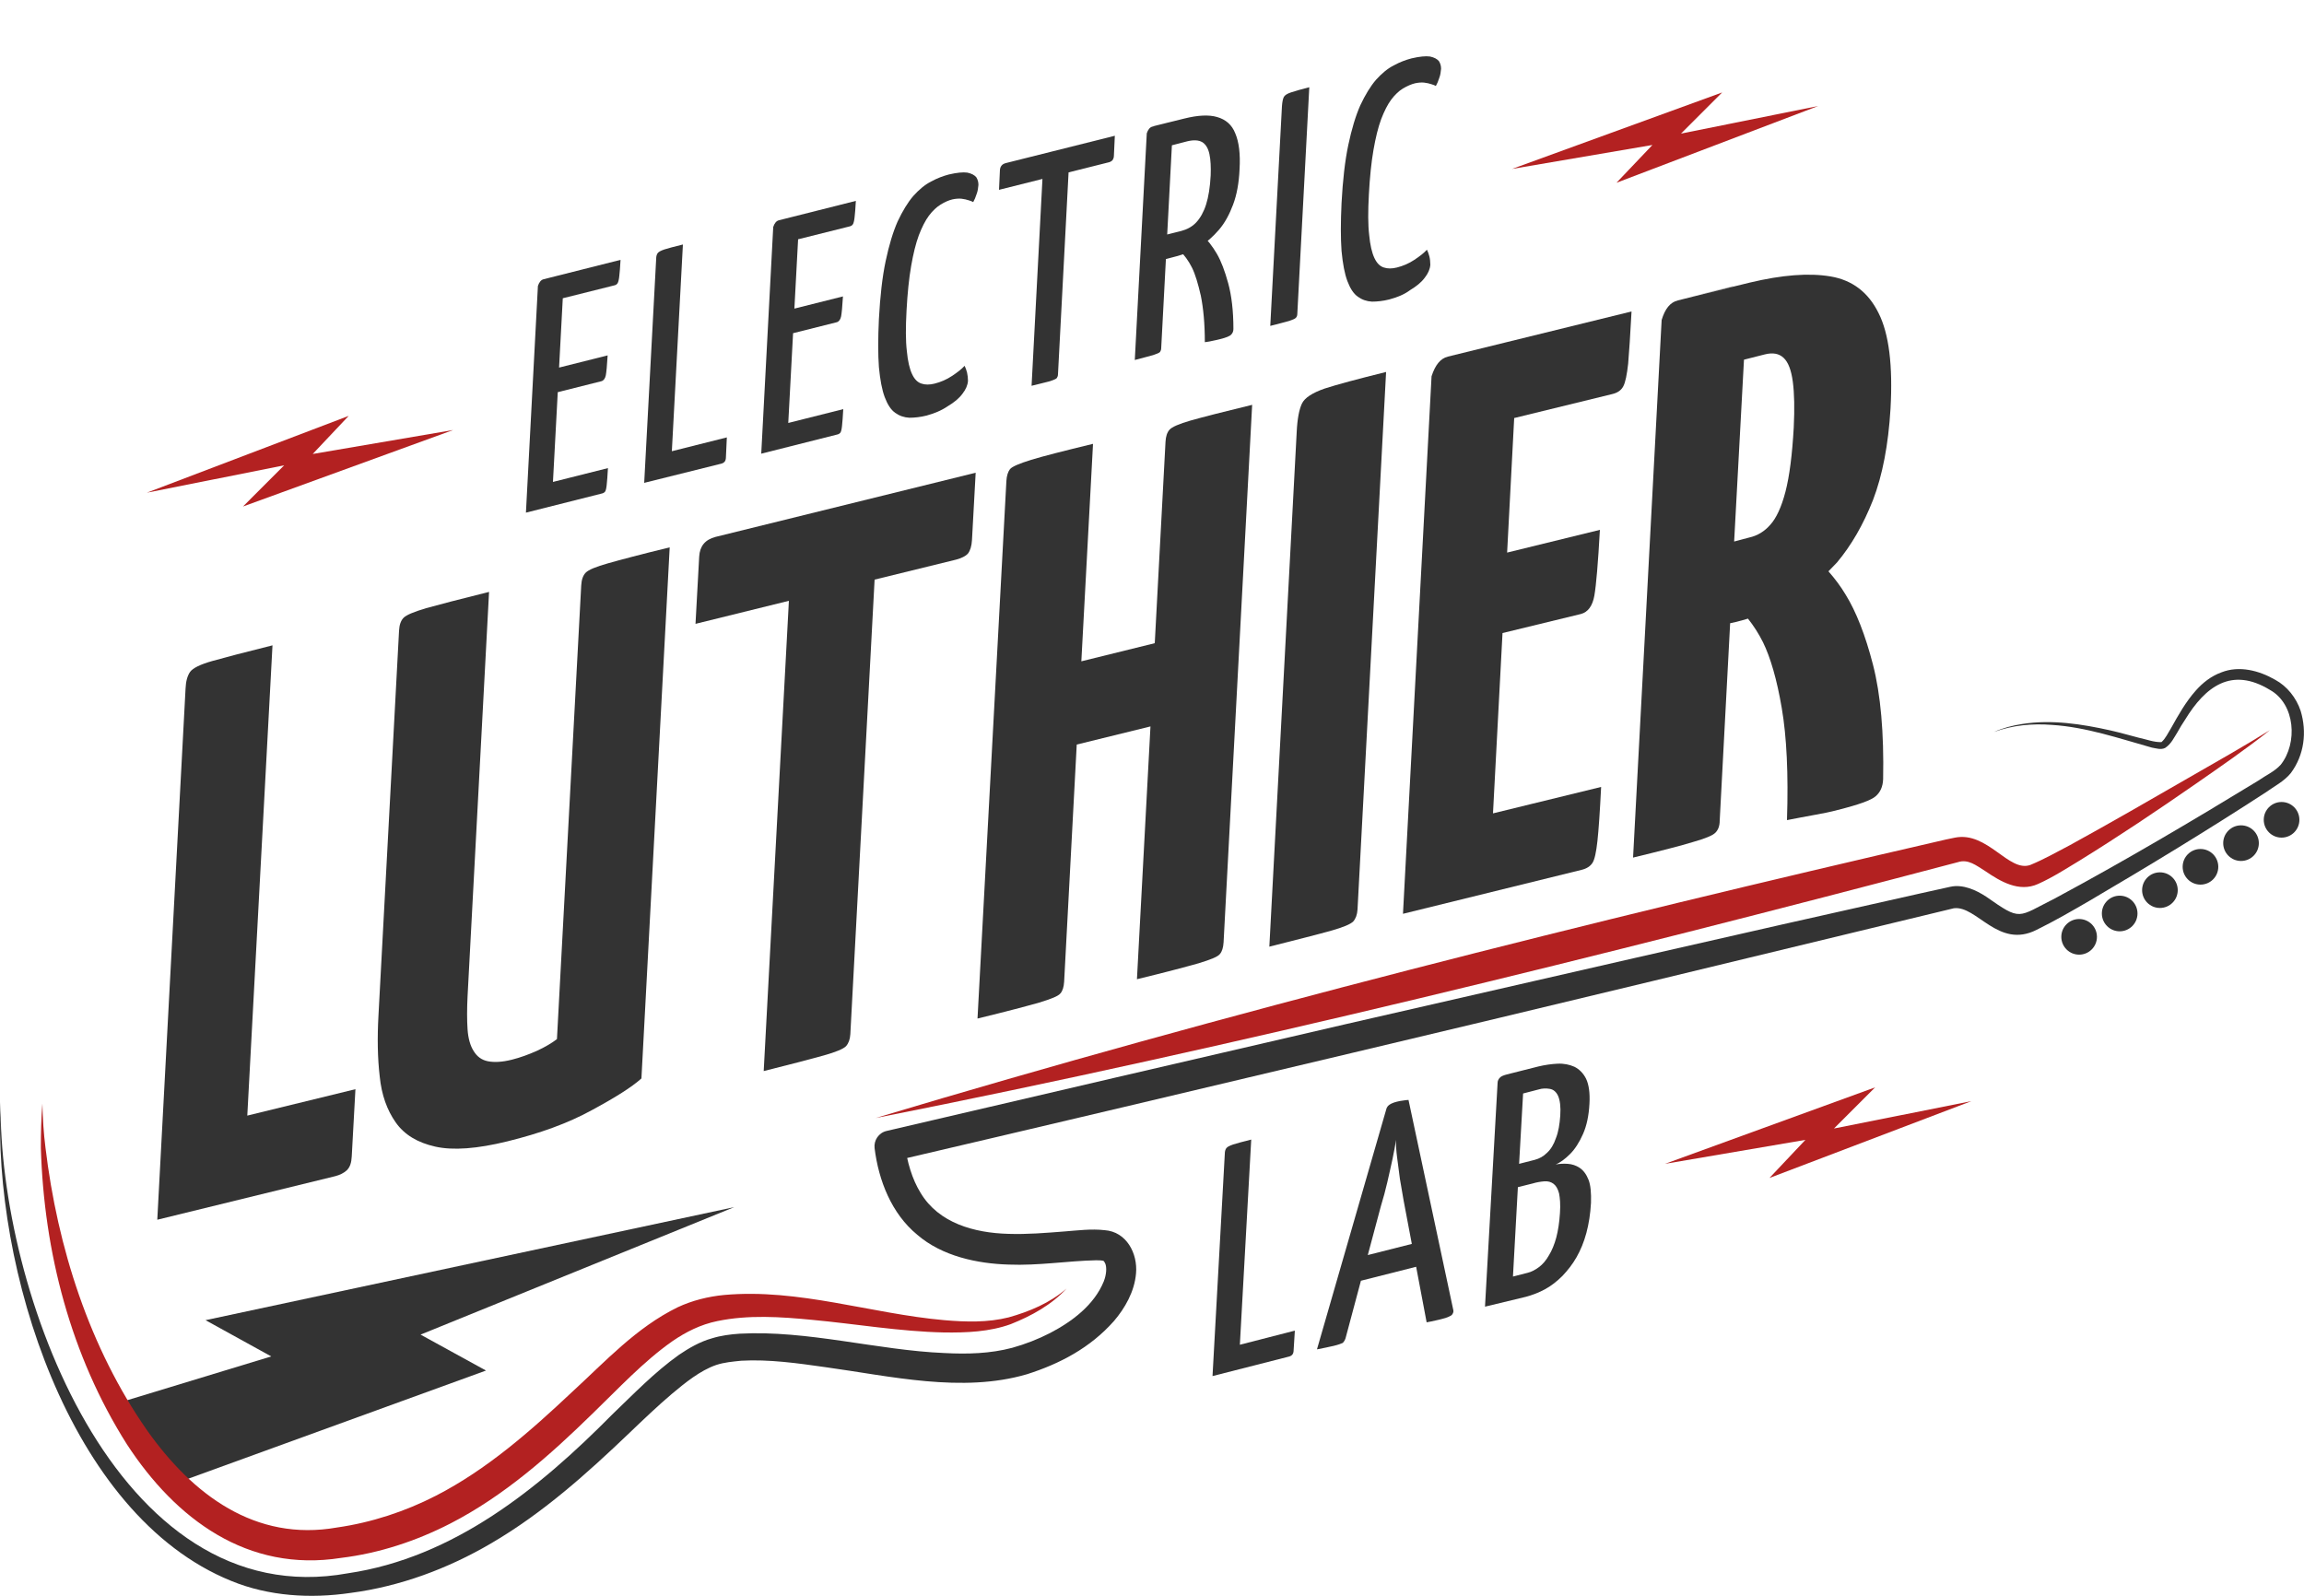
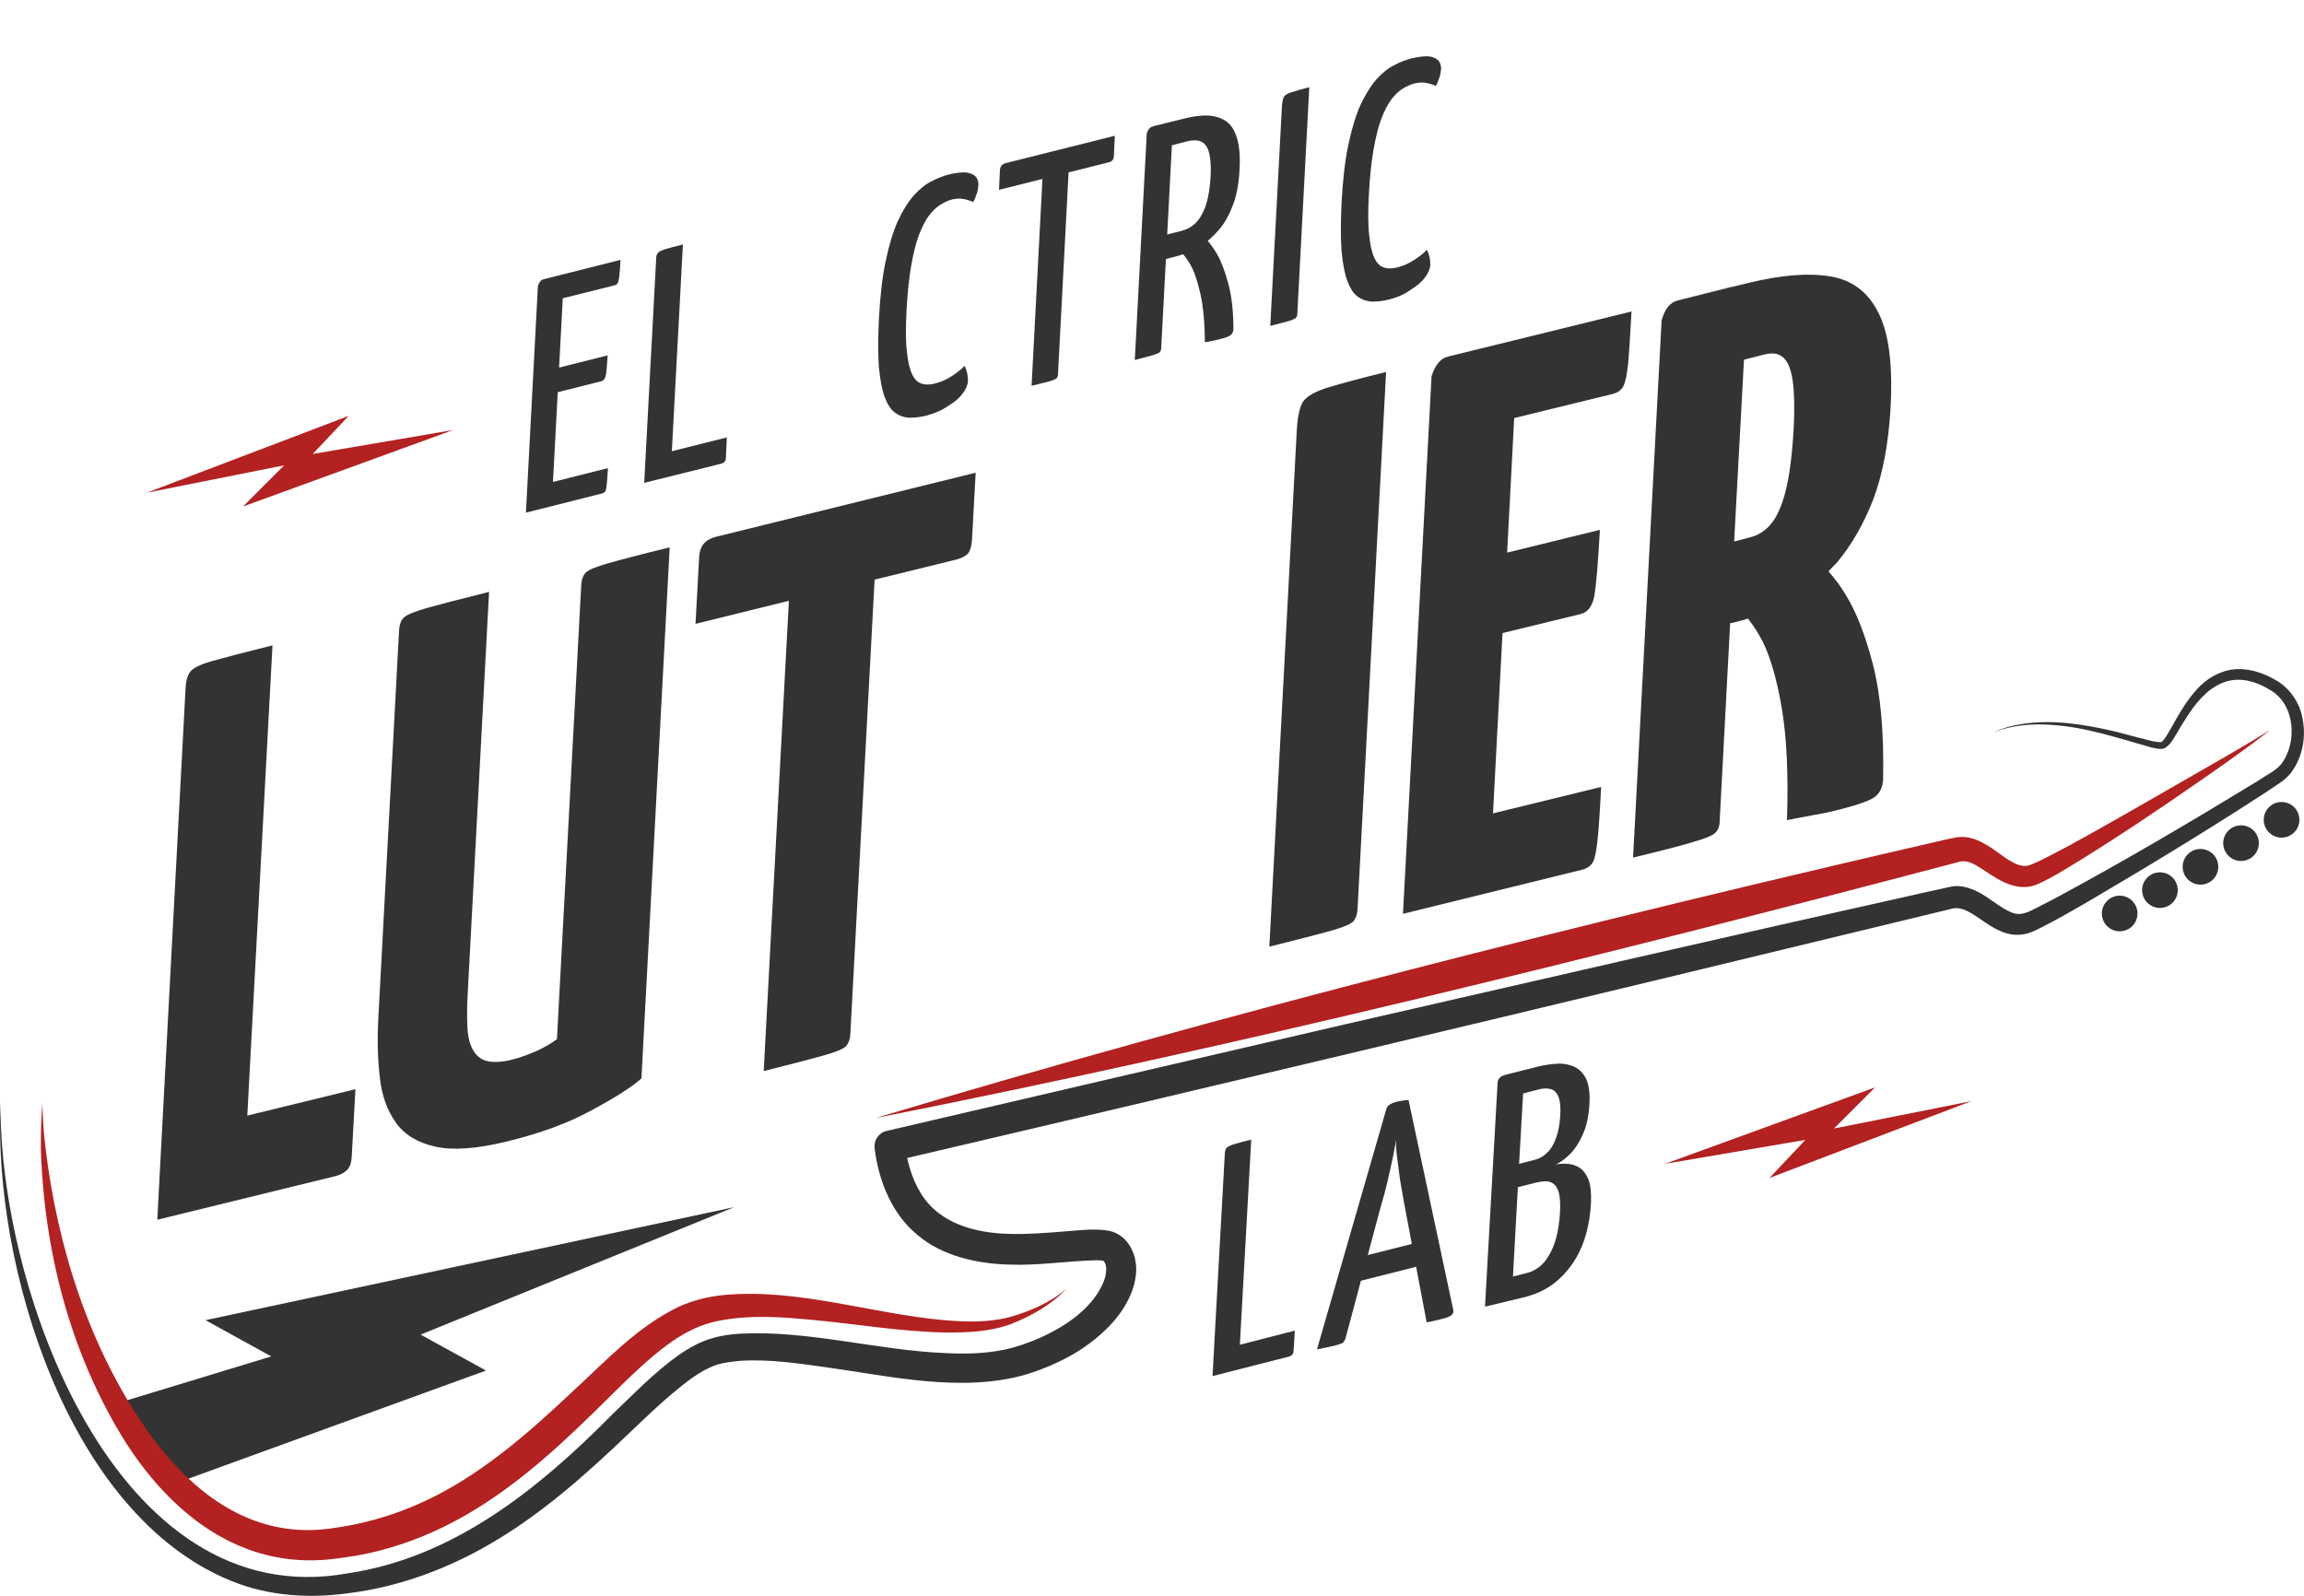
<svg xmlns="http://www.w3.org/2000/svg" version="1.1" id="Layer_2_00000061470248984703716360000003008446423328378760_" x="0px" y="0px" viewBox="0 0 750 519.5" style="enable-background:new 0 0 750 519.5;" xml:space="preserve">
  <style type="text/css">
	.st0{fill:#B32121;}
	.st1{enable-background:new    ;}
	.st2{fill:#333333;}
</style>
  <g id="Logo_BW">
    <g id="Botls">
      <g>
        <polygon class="st0" points="101.8,147.8 113.5,135.4 47.8,160.4 92.5,151.5 79.1,164.9 147.5,140    " />
      </g>
      <g>
-         <polygon class="st0" points="537.9,47.2 526.2,59.5 591.9,34.5 547.2,43.5 560.6,30.1 492.2,55    " />
-       </g>
+         </g>
      <g>
        <polygon class="st0" points="587.7,371.1 576,383.5 641.7,358.5 597,367.4 610.4,354 542,378.9    " />
      </g>
    </g>
    <g class="st1">
      <path class="st2" d="M51.2,397.1l9.2-172.9c0.1-2.4,0.6-4.2,1.5-5.5c0.9-1.2,3.3-2.4,7.2-3.5c3.9-1.1,10.4-2.8,19.6-5.1    l-8.2,153.1l35.2-8.6l-1.2,21.9c-0.1,2.1-0.6,3.5-1.6,4.5c-1,0.9-2.2,1.5-3.7,1.9L51.2,397.1z" />
    </g>
    <g class="st1">
      <path class="st2" d="M165.1,371.6c-9.8,2.4-17.6,3-23.4,1.7c-5.8-1.3-10.1-3.9-12.9-7.9c-2.8-4-4.6-8.9-5.2-15    c-0.7-6-0.8-12.6-0.4-19.8l6.7-125.3c0.1-1.9,0.6-3.3,1.5-4.2c0.9-0.9,3.3-1.9,7.3-3.1c4-1.1,10.8-2.9,20.5-5.3l-7,131.7    c-0.2,4.1-0.2,7.7,0,10.7c0.2,3,0.9,5.4,2,7.1c1.1,1.8,2.6,2.9,4.6,3.3c2,0.4,4.6,0.3,7.8-0.5c2.8-0.7,5.5-1.7,8.2-2.9    c2.6-1.2,4.8-2.5,6.5-3.8l7.9-147.7c0.1-1.9,0.6-3.3,1.5-4.2c0.9-0.9,3.3-1.9,7.2-3c3.9-1.1,10.6-2.9,20.1-5.2l-9.2,172.9    c-3.1,2.8-8.5,6.2-16.1,10.3C184.9,365.7,175.7,369,165.1,371.6z" />
      <path class="st2" d="M317.6,153.9l-1.2,21.9c-0.1,2-0.6,3.5-1.3,4.4c-0.8,0.9-2.1,1.5-3.9,2l-26.5,6.5l-7.9,148    c-0.1,1.7-0.6,3-1.4,3.9c-0.9,0.9-3.3,1.9-7.2,3c-3.9,1.1-10.4,2.8-19.6,5.1l8.2-153.1l-30.4,7.5l1.2-21.9    c0.2-3.4,1.9-5.5,5.3-6.4L317.6,153.9z" />
-       <path class="st2" d="M407.6,131.8l-9.3,175c-0.1,1.7-0.5,3-1.2,3.8c-0.7,0.9-3,1.8-6.9,3c-3.9,1.1-10.6,2.9-20.1,5.2l4.4-82.3    l-24,5.9l-4.1,77.2c-0.1,1.7-0.5,3-1.2,3.8c-0.7,0.9-3,1.8-6.9,3c-3.9,1.1-10.6,2.9-20.1,5.2l9.4-175c0.1-1.7,0.5-3,1.2-3.9    c0.7-0.8,3-1.8,6.9-3s10.6-2.9,20.1-5.2l-3.8,70.8l23.9-5.9l3.5-65.6c0.1-1.7,0.5-3,1.3-3.9c0.8-0.9,3.1-1.9,6.9-3    C391.5,135.8,398.1,134.1,407.6,131.8z" />
      <path class="st2" d="M413.2,308.2l8.9-167.5c0.2-4.3,0.8-7.4,1.7-9.3c0.9-1.9,3.4-3.5,7.4-4.9c4-1.3,10.7-3.1,20-5.4l-9.3,175    c-0.1,1.7-0.6,3-1.4,3.9c-0.9,0.9-3.3,1.9-7.2,3C429.4,304.1,422.7,305.8,413.2,308.2z" />
      <path class="st2" d="M531.1,101.4c-0.4,7.7-0.8,13.4-1.1,17c-0.4,3.6-0.9,6.1-1.6,7.4c-0.7,1.3-1.9,2.1-3.6,2.5l-31.9,7.8    l-2.3,43.8l30.2-7.4c-0.6,10.8-1.2,17.9-1.8,21.4c-0.6,3.4-2.1,5.4-4.4,6l-25.5,6.2l-3.1,58.7l35.2-8.6    c-0.4,8.1-0.8,13.9-1.2,17.6c-0.4,3.6-0.9,6-1.6,7.1c-0.7,1.1-1.9,1.9-3.6,2.3l-58.1,14.3l9.3-175c1.2-3.7,2.9-5.8,5.3-6.4    L531.1,101.4z" />
      <path class="st2" d="M564,93.3l-16,3.9l16.1-4C564.1,93.3,564.1,93.3,564,93.3z" />
      <path class="st2" d="M609.7,162.8c3.1-8.1,5-18,5.7-29.7c0.8-14.1-0.5-24.5-3.9-31.2c-3.3-6.7-8.5-10.7-15.6-11.9    c-7.1-1.2-15.8-0.5-26.3,2l-5.3,1.3l-16.1,4l-2,0.5c-2.5,0.6-4.2,2.7-5.3,6.4l-9.3,175c9.1-2.2,15.7-3.9,19.6-5.1    c3.9-1.1,6.3-2.1,7.2-3c0.9-0.9,1.4-2.2,1.4-3.9l3.4-64.3l1.8-0.4c1.3-0.3,2.7-0.7,4-1.1c1.9,2.4,3.5,4.9,4.9,7.7    c2.4,4.9,4.5,12,6.1,21.4c1.6,9.3,2.2,21.5,1.7,36.5c3.2-0.6,6.1-1.2,9-1.7c2.8-0.5,5.3-1,7.5-1.6c6.8-1.7,11-3.2,12.4-4.5    c1.5-1.3,2.3-3.1,2.4-5.5c0.3-15.1-0.8-27.6-3.3-37.3c-2.5-9.7-5.5-17.3-8.9-22.8c-1.6-2.7-3.5-5.2-5.6-7.6    c0.9-0.9,1.8-1.9,2.8-2.9C602.6,177.6,606.5,170.9,609.7,162.8z M564.5,176.3l3.2-59.2l6.7-1.7c2.7-0.7,4.7-0.3,6.2,1.1    c1.5,1.4,2.5,4,3,7.8c0.5,3.8,0.6,8.7,0.3,14.9c-0.5,8.9-1.4,15.9-2.7,20.9c-1.3,5-3,8.6-4.9,10.7c-1.9,2.2-4.2,3.6-6.9,4.2    L564.5,176.3z" />
    </g>
    <g class="st1">
      <path class="st2" d="M171.2,166.9l3.9-73.8c0.4-1.2,1-2,1.9-2.2l25-6.3c-0.1,2.4-0.3,4.1-0.4,5.2c-0.1,1.1-0.3,1.9-0.5,2.3    c-0.2,0.4-0.6,0.7-1.1,0.8l-16.8,4.2l-3.2,59.8l17.9-4.5c-0.1,2.4-0.3,4.2-0.4,5.4c-0.1,1.1-0.3,1.9-0.5,2.2    c-0.2,0.3-0.6,0.6-1.2,0.7L171.2,166.9z M174.3,129.5l0.4-8l23.1-5.8c-0.2,3.3-0.4,5.5-0.6,6.5c-0.2,1-0.7,1.7-1.4,1.9    L174.3,129.5z" />
      <path class="st2" d="M209.7,157.2l3.9-73c0-0.8,0.2-1.4,0.5-1.8c0.3-0.4,1-0.8,2.2-1.2c1.2-0.4,3.2-0.9,6-1.6l-3.6,67.3l17.9-4.5    l-0.3,6.5c0,0.7-0.2,1.2-0.5,1.5c-0.3,0.3-0.7,0.5-1.2,0.6L209.7,157.2z" />
    </g>
    <g class="st1">
-       <path class="st2" d="M247.8,147.7l3.9-73.8c0.4-1.2,1-2,1.9-2.2l25-6.3c-0.1,2.4-0.3,4.1-0.4,5.2c-0.1,1.1-0.3,1.9-0.5,2.3    c-0.2,0.4-0.6,0.7-1.1,0.8l-16.8,4.2l-3.2,59.8l17.9-4.5c-0.1,2.4-0.3,4.2-0.4,5.4c-0.1,1.1-0.3,1.9-0.5,2.2    c-0.2,0.3-0.6,0.6-1.2,0.7L247.8,147.7z M250.9,110.3l0.4-8l23.1-5.8c-0.2,3.3-0.4,5.5-0.6,6.5c-0.2,1-0.7,1.7-1.4,1.9    L250.9,110.3z" />
-     </g>
+       </g>
    <g class="st1">
      <path class="st2" d="M301.6,135.3c-2,0.5-3.9,0.7-5.6,0.7c-1.7-0.1-3.2-0.6-4.6-1.6c-1.4-1-2.5-2.7-3.4-5.1    c-0.9-2.4-1.5-5.6-1.9-9.8c-0.3-4.1-0.3-9.3,0-15.6c0.4-7.4,1.1-13.7,2.2-18.9c1.1-5.2,2.4-9.5,3.9-12.9c1.6-3.4,3.3-6.2,5.1-8.3    c1.9-2.1,3.8-3.7,5.8-4.7c2-1.1,3.9-1.8,5.8-2.3c2.6-0.6,4.6-0.8,6-0.6c1.4,0.3,2.3,0.8,2.9,1.5c0.5,0.8,0.7,1.6,0.7,2.5    c-0.1,1-0.2,2-0.6,3c-0.3,1-0.7,1.9-1.1,2.6c-0.3-0.2-0.8-0.4-1.5-0.6c-0.6-0.2-1.4-0.4-2.3-0.5c-0.9-0.1-1.9,0-2.9,0.2    c-1.3,0.3-2.6,0.9-3.9,1.7c-1.3,0.8-2.6,2-3.8,3.6c-1.2,1.6-2.3,3.8-3.3,6.4c-1,2.7-1.8,6-2.5,10c-0.7,4-1.2,8.9-1.5,14.5    c-0.3,5.5-0.3,9.9,0.1,13.2c0.3,3.3,0.9,5.8,1.7,7.5c0.8,1.7,1.8,2.7,3.1,3.1c1.2,0.4,2.6,0.4,4.2,0c2-0.5,3.9-1.3,5.7-2.5    c1.8-1.2,3.1-2.2,4.1-3.3c0.3,0.6,0.6,1.4,0.8,2.2c0.2,0.9,0.3,1.8,0.3,2.7c-0.1,1.4-0.7,2.8-1.8,4.2c-1.1,1.5-2.7,2.8-4.7,4    C306.4,133.7,304.1,134.6,301.6,135.3z" />
    </g>
    <g class="st1">
      <path class="st2" d="M325.2,61.8l0.3-6.5c0.1-1.1,0.7-1.9,1.9-2.2l35.5-8.9l-0.3,6.5c0,0.6-0.2,1.1-0.5,1.5    c-0.3,0.3-0.8,0.6-1.4,0.7L325.2,61.8z M335.8,125.6l3.9-74.2c0.3-0.3,0.9-0.5,1.7-0.7l5-1.3c0.9-0.2,1.5-0.3,1.8-0.1l-3.8,72.5    c0,0.6-0.2,1-0.4,1.3c-0.3,0.3-1,0.6-2.2,1C340.6,124.4,338.6,124.9,335.8,125.6z" />
      <path class="st2" d="M369.4,117.2l3.9-73.8c0.4-1.2,1-2,1.9-2.2l5-1.3c0.8-0.2,1.4,0.2,1.6,1.3l-3.8,72.1c0,0.6-0.2,1-0.4,1.3    c-0.3,0.3-1,0.6-2.2,1C374.2,115.9,372.2,116.5,369.4,117.2z M374,85.8c-1,0.3-1.6,0.2-1.6-0.1c-0.1-0.3-0.1-0.9,0-1.8l2.1-40.5    c0-0.2,0-0.6,0.1-1.2c0.1-0.6,0.5-1,1.2-1.2l9.7-2.4c4.4-1.1,8-1.3,10.7-0.5c2.8,0.8,4.8,2.5,5.9,5.3c1.2,2.8,1.7,6.7,1.4,11.7    c-0.2,4.5-0.9,8.3-2.1,11.5c-1.2,3.2-2.7,6-4.6,8.2c-1.9,2.2-4,4.1-6.3,5.5c-2.3,1.4-4.8,2.4-7.4,3.1L374,85.8z M379.7,76.4    l4.8-1.2c1.9-0.5,3.6-1.4,4.9-2.8c1.3-1.4,2.4-3.3,3.2-5.8c0.8-2.5,1.3-5.7,1.5-9.5c0.1-2.7,0-5-0.4-6.9c-0.4-1.9-1.2-3.2-2.3-3.9    c-1.2-0.7-2.8-0.8-4.9-0.3l-5.4,1.4L379.7,76.4z M397.2,110.4c-0.6,0.2-1.4,0.3-2.2,0.5c-0.9,0.2-1.8,0.4-2.8,0.5    c0-6.1-0.5-11.1-1.3-15.1c-0.9-3.9-1.8-7-2.9-9.2c-1.1-2.2-2.5-4.1-4.2-5.8c-0.2-0.8,0-1.5,0.7-2.1l4.7-3.7c0.8-0.2,1.4,0,1.7,0.5    c2.1,2,3.8,4.2,5.2,6.6c1.4,2.4,2.6,5.6,3.7,9.6c1.1,4,1.7,9,1.7,14.9c0,0.8-0.3,1.4-0.7,1.8C400.4,109.4,399.2,109.9,397.2,110.4    z" />
      <path class="st2" d="M413.5,106.1l3.8-71.5c0.1-1.4,0.3-2.4,0.6-3c0.3-0.6,1.1-1.1,2.3-1.5c1.2-0.4,3.2-1,6-1.7l-3.9,73.8    c0,0.6-0.2,1-0.5,1.3c-0.3,0.3-1,0.6-2.2,1C418.4,104.8,416.4,105.4,413.5,106.1z" />
      <path class="st2" d="M452.2,97.5c-2,0.5-3.9,0.7-5.6,0.7c-1.7-0.1-3.2-0.6-4.6-1.6c-1.4-1-2.5-2.7-3.4-5.1    c-0.9-2.4-1.5-5.6-1.9-9.8c-0.3-4.1-0.3-9.3,0-15.6c0.4-7.4,1.1-13.7,2.2-18.9c1.1-5.2,2.4-9.5,3.9-12.9c1.6-3.4,3.3-6.2,5.1-8.3    c1.9-2.1,3.8-3.7,5.8-4.7c2-1.1,3.9-1.8,5.8-2.3c2.6-0.6,4.6-0.8,6-0.6c1.4,0.3,2.3,0.8,2.9,1.5c0.5,0.8,0.7,1.6,0.7,2.5    c-0.1,1-0.2,2-0.6,3c-0.3,1-0.7,1.9-1.1,2.6c-0.3-0.2-0.8-0.4-1.5-0.6c-0.6-0.2-1.4-0.4-2.3-0.5c-0.9-0.1-1.9,0-2.9,0.2    c-1.3,0.3-2.6,0.9-4,1.7c-1.3,0.8-2.6,2-3.8,3.6c-1.2,1.6-2.3,3.8-3.3,6.4c-1,2.7-1.8,6-2.5,10c-0.7,4-1.2,8.9-1.5,14.5    c-0.3,5.5-0.3,9.9,0.1,13.2c0.3,3.3,0.9,5.8,1.7,7.5c0.8,1.7,1.8,2.7,3.1,3.1c1.2,0.4,2.6,0.4,4.2,0c2-0.5,3.9-1.3,5.7-2.5    c1.8-1.2,3.1-2.2,4.1-3.3c0.3,0.6,0.6,1.4,0.8,2.2s0.3,1.8,0.3,2.7c-0.1,1.4-0.7,2.8-1.8,4.2c-1.1,1.5-2.7,2.8-4.7,4    C457.1,95.9,454.8,96.8,452.2,97.5z" />
    </g>
    <g class="st1">
      <path class="st2" d="M394.7,448l4-72.4c0-0.8,0.2-1.4,0.5-1.8c0.3-0.4,1-0.8,2.2-1.2c1.2-0.4,3.2-0.9,5.9-1.6l-3.7,66.8l17.9-4.6    l-0.4,6.4c0,0.7-0.2,1.2-0.5,1.5c-0.3,0.3-0.7,0.5-1.2,0.6L394.7,448z" />
      <path class="st2" d="M434,438.2c-0.6,0.1-1.3,0.3-2.3,0.5c-1,0.2-2,0.4-3,0.6l22.6-78.3c0.3-1.1,1.4-1.8,3.3-2.3    c0.7-0.2,1.4-0.3,2.1-0.4c0.7-0.1,1.3-0.2,1.8-0.2l14.6,68.5c0.1,0.5-0.1,1-0.5,1.5c-0.5,0.4-1.5,0.9-3.2,1.3    c-0.6,0.2-1.3,0.3-2.1,0.5c-0.8,0.2-1.8,0.4-2.9,0.6l-7.5-39.7c-0.4-2.3-0.8-4.6-1.2-7c-0.3-2.4-0.6-4.7-0.9-6.9    c-0.3-2.2-0.4-4.2-0.4-5.8c-0.2,1.7-0.6,3.8-1.1,6.2c-0.5,2.4-1.1,4.9-1.7,7.6c-0.6,2.6-1.3,5.2-2.1,7.8l-11.5,43    c-0.2,0.6-0.5,1.1-0.9,1.5C436.7,437.4,435.7,437.8,434,438.2z M440.5,417.6l0.4-7.9l24.9-6.3l-0.4,7.9L440.5,417.6z" />
      <path class="st2" d="M483.4,425.4l4.1-72.9c0-0.6,0.3-1.2,0.7-1.6c0.4-0.5,1.2-0.8,2.3-1.1l10.3-2.6c2.1-0.5,4.2-0.8,6.2-0.9    c2.1-0.1,3.9,0.3,5.5,1c1.6,0.8,2.9,2.1,3.8,3.9c0.9,1.9,1.3,4.6,1.1,8.1c-0.2,3.9-0.9,7.2-2.1,9.9c-1.2,2.7-2.6,4.9-4.2,6.5    c-1.6,1.6-3.2,2.8-4.7,3.4c1.2-0.2,2.5-0.3,3.9-0.2c1.4,0.1,2.7,0.5,3.9,1.3c1.2,0.8,2.2,2.1,2.9,3.9c0.7,1.8,0.9,4.3,0.8,7.5    c-0.2,3.6-0.7,6.8-1.5,9.8c-0.8,3-1.9,5.6-3.2,7.9c-1.3,2.3-2.9,4.3-4.6,6.1c-1.7,1.7-3.6,3.2-5.6,4.3c-2,1.1-4.1,1.9-6.3,2.5    L483.4,425.4z M492.5,415.6l4.7-1.2c1.3-0.3,2.6-1,3.8-1.9c1.2-0.9,2.3-2.2,3.2-3.8c1-1.6,1.8-3.6,2.4-5.8c0.6-2.3,1-4.9,1.2-8    c0.2-2.8,0-4.9-0.3-6.4c-0.4-1.5-1-2.5-1.8-3.1c-0.8-0.6-1.8-0.9-3-0.8c-1.2,0.1-2.5,0.3-3.8,0.7l-4.8,1.2L492.5,415.6z     M494.5,378.9l5.1-1.3c1.5-0.4,2.8-1.1,4-2.3c1.2-1.1,2.2-2.7,2.9-4.8c0.8-2,1.2-4.5,1.4-7.3c0.2-2.9-0.1-5-0.7-6.4    c-0.6-1.3-1.5-2.1-2.7-2.3c-1.2-0.2-2.4-0.2-3.7,0.2l-5,1.3L494.5,378.9z" />
    </g>
    <g id="Big_Bolt">
      <polygon class="st2" points="239,393 66.9,429.8 88.3,441.6 40.3,456.2 59.4,482.1 158.2,446.2 136.9,434.5   " />
    </g>
    <g id="Guitar">
      <g>
        <path class="st0" d="M347.2,419.5c-5.4,4.7-12.1,7.5-18.9,9.4c-6.8,1.7-13.9,1.5-20.9,0.9c-23.9-2.1-47.4-10.4-71.7-8.2     c-5.2,0.5-10.4,1.8-15.1,4c-13.5,6.6-23.6,17.7-34.4,27.6c-13.6,12.8-27.7,25.2-44.2,33.7c-10.1,5.2-21.1,8.8-32.3,10.4     c-26.6,4.7-47-10.7-61.8-31.6c-18.8-26.9-29.2-59.6-33.1-92.1c-0.6-4.7-0.9-9.5-1-14.3c-0.4,4.8-0.5,9.6-0.5,14.4     c1,33.9,9.7,67.6,28,96.5c15.9,24.4,39.3,41.8,69.7,37c12.4-1.5,24.5-5.5,35.6-11.2c17.5-9,32.4-22.2,46.3-35.8     c8.4-8.1,16.4-16.8,25.9-23.5c4.5-3.1,9.3-5.5,14.7-6.6c10.1-2.1,20.6-1.4,30.9-0.4c14.1,1.3,28.5,3.8,42.9,4.1     c7.3,0.1,14.8-0.2,21.7-2.7C335.8,428.4,342.3,424.8,347.2,419.5L347.2,419.5L347.2,419.5z" />
      </g>
      <g>
        <path class="st0" d="M285,364c118.2-23.4,235.8-52.6,352.3-83.3c3.4-1.1,5.9,1,9.1,3c4.7,3.2,10.8,6.9,17,4.1     c4.9-2.2,9-4.9,13.5-7.6c12.8-7.9,25.3-16.3,37.7-24.9c8.2-5.7,16.5-11.4,24.3-17.6c-8.5,5.3-17.2,10.2-25.9,15.2     c-13,7.5-26,15-39.1,22.2c-4.2,2.2-8.6,4.7-13,6.5c-7,2.5-13.9-11-24.5-8.9c-0.7,0.1-2.2,0.5-2.9,0.6     C516.8,300.2,400,329.5,285,364L285,364L285,364z" />
      </g>
      <g>
        <path class="st2" d="M0.2,358.8c-2.6,53.1,21.8,134.3,75.1,155.9c12.2,5,25.8,5.8,38.8,3.9c16.1-2.1,31.7-7.9,45.7-16.1     c16.8-9.8,31.2-22.7,45.1-36c4.6-4.4,9.1-8.7,13.8-12.7c4.3-3.6,9.2-7.6,14.4-9.4c2.7-0.9,5.4-1.1,8.2-1.4     c9.1-0.5,18.2,0.8,27.4,2.1c21.1,2.9,44.5,8.5,65.6,2.3c10.7-3.4,20.6-8.6,28.3-17.3c3.6-4.2,6.7-9.6,7.2-15.5     c0.6-6.5-3.1-13.6-10.2-14.1c-4.4-0.5-8.9,0.1-12.9,0.4c-6.3,0.5-12.4,1-18.4,0.8c-11.2-0.3-22.7-3.5-28.6-13.3     c-2.8-4.5-4.4-10.1-5.2-15.9l-3.9,5.6c37.3-8.7,112.2-26.4,149.5-35.3c60.8-14.4,135.6-32.5,195.9-47.1c7.5-1,14.5,13.4,27,7     c5.9-2.9,11.4-6.1,17.1-9.4c19.4-11.4,38.5-23,57.4-35.3c2.8-2,6-3.6,8.2-6.3c4.4-5.9,5.3-13.4,3.2-20.3c-1.4-4.2-4.4-8-8.3-10.1     c-5.2-3-11.7-4.7-17.5-2.4c-3.3,1.2-6.1,3.4-8.3,5.9c-3.3,3.7-5.7,8-8.1,12.3c-1,1.6-1.8,3.4-3.1,4.5c-2.4,0.1-4.9-0.9-7.3-1.4     c-3.1-0.8-6.2-1.7-9.3-2.4c-9.4-2.1-19.1-3.6-28.7-2.1c-3.2,0.5-6.3,1.3-9.2,2.6c6-2.2,12.5-2.8,18.8-2.3     c11.2,0.7,21.9,4.4,32.6,7.4c1.3,0.2,2.9,0.8,4.3,0.1c2-1.3,2.9-3.4,4-5.1c0.8-1.4,1.6-2.8,2.5-4.1c6.6-10.8,15.1-17.3,27.6-9.7     c8.3,4.6,9.1,17.4,3.5,24.4c-2,2.2-4.8,3.4-7.2,5.1c-21.8,13.3-43.8,26.3-66.3,38.4c-12.4,6.2-10.8,7.5-22.4-0.6     c-3.2-2.1-7.5-4.1-11.6-3.2l-9.5,2.1c-56.9,12.7-130.1,29.5-187.2,42.6c-37.3,8.6-112.4,26.1-149.6,34.8     c-2.6,0.6-4.2,3.1-3.9,5.6c1.3,10.5,5.5,21.3,13.9,28.2c8.1,7,19.6,9.4,29.7,9.7c9.7,0.4,19.2-1.2,28.5-1.4c1,0,2,0,2.7,0.3     c0,0,0,0-0.1-0.1c-0.1,0-0.2-0.1-0.3-0.2c0.3,0.3,0.5,0.7,0.7,1.1c0.5,1.2,0.4,3.5-0.5,5.8c-3.1,7.6-10.2,13-17.5,16.8     c-3.9,2-8,3.6-12.3,4.8c-7.2,1.9-14.5,2.1-22.1,1.7c-21.7-0.9-44.6-7.5-66.6-6.3c-3,0.2-6.1,0.6-9,1.5c-4,1.1-7.7,3.3-10.8,5.4     c-8,5.7-14.8,12.8-21.7,19.4c-23.8,24.1-51.6,46.6-86,51.7C37.5,526-0.5,419.1,0.2,358.8L0.2,358.8z" />
      </g>
      <g>
-         <circle class="st2" cx="676.8" cy="305" r="5.8" />
-       </g>
+         </g>
      <g>
        <circle class="st2" cx="690" cy="297.4" r="5.8" />
      </g>
      <g>
        <circle class="st2" cx="703.1" cy="289.8" r="5.8" />
      </g>
      <g>
        <circle class="st2" cx="716.3" cy="282.2" r="5.8" />
      </g>
      <g>
        <circle class="st2" cx="729.5" cy="274.5" r="5.8" />
      </g>
      <g>
        <circle class="st2" cx="742.7" cy="266.9" r="5.8" />
      </g>
    </g>
  </g>
</svg>